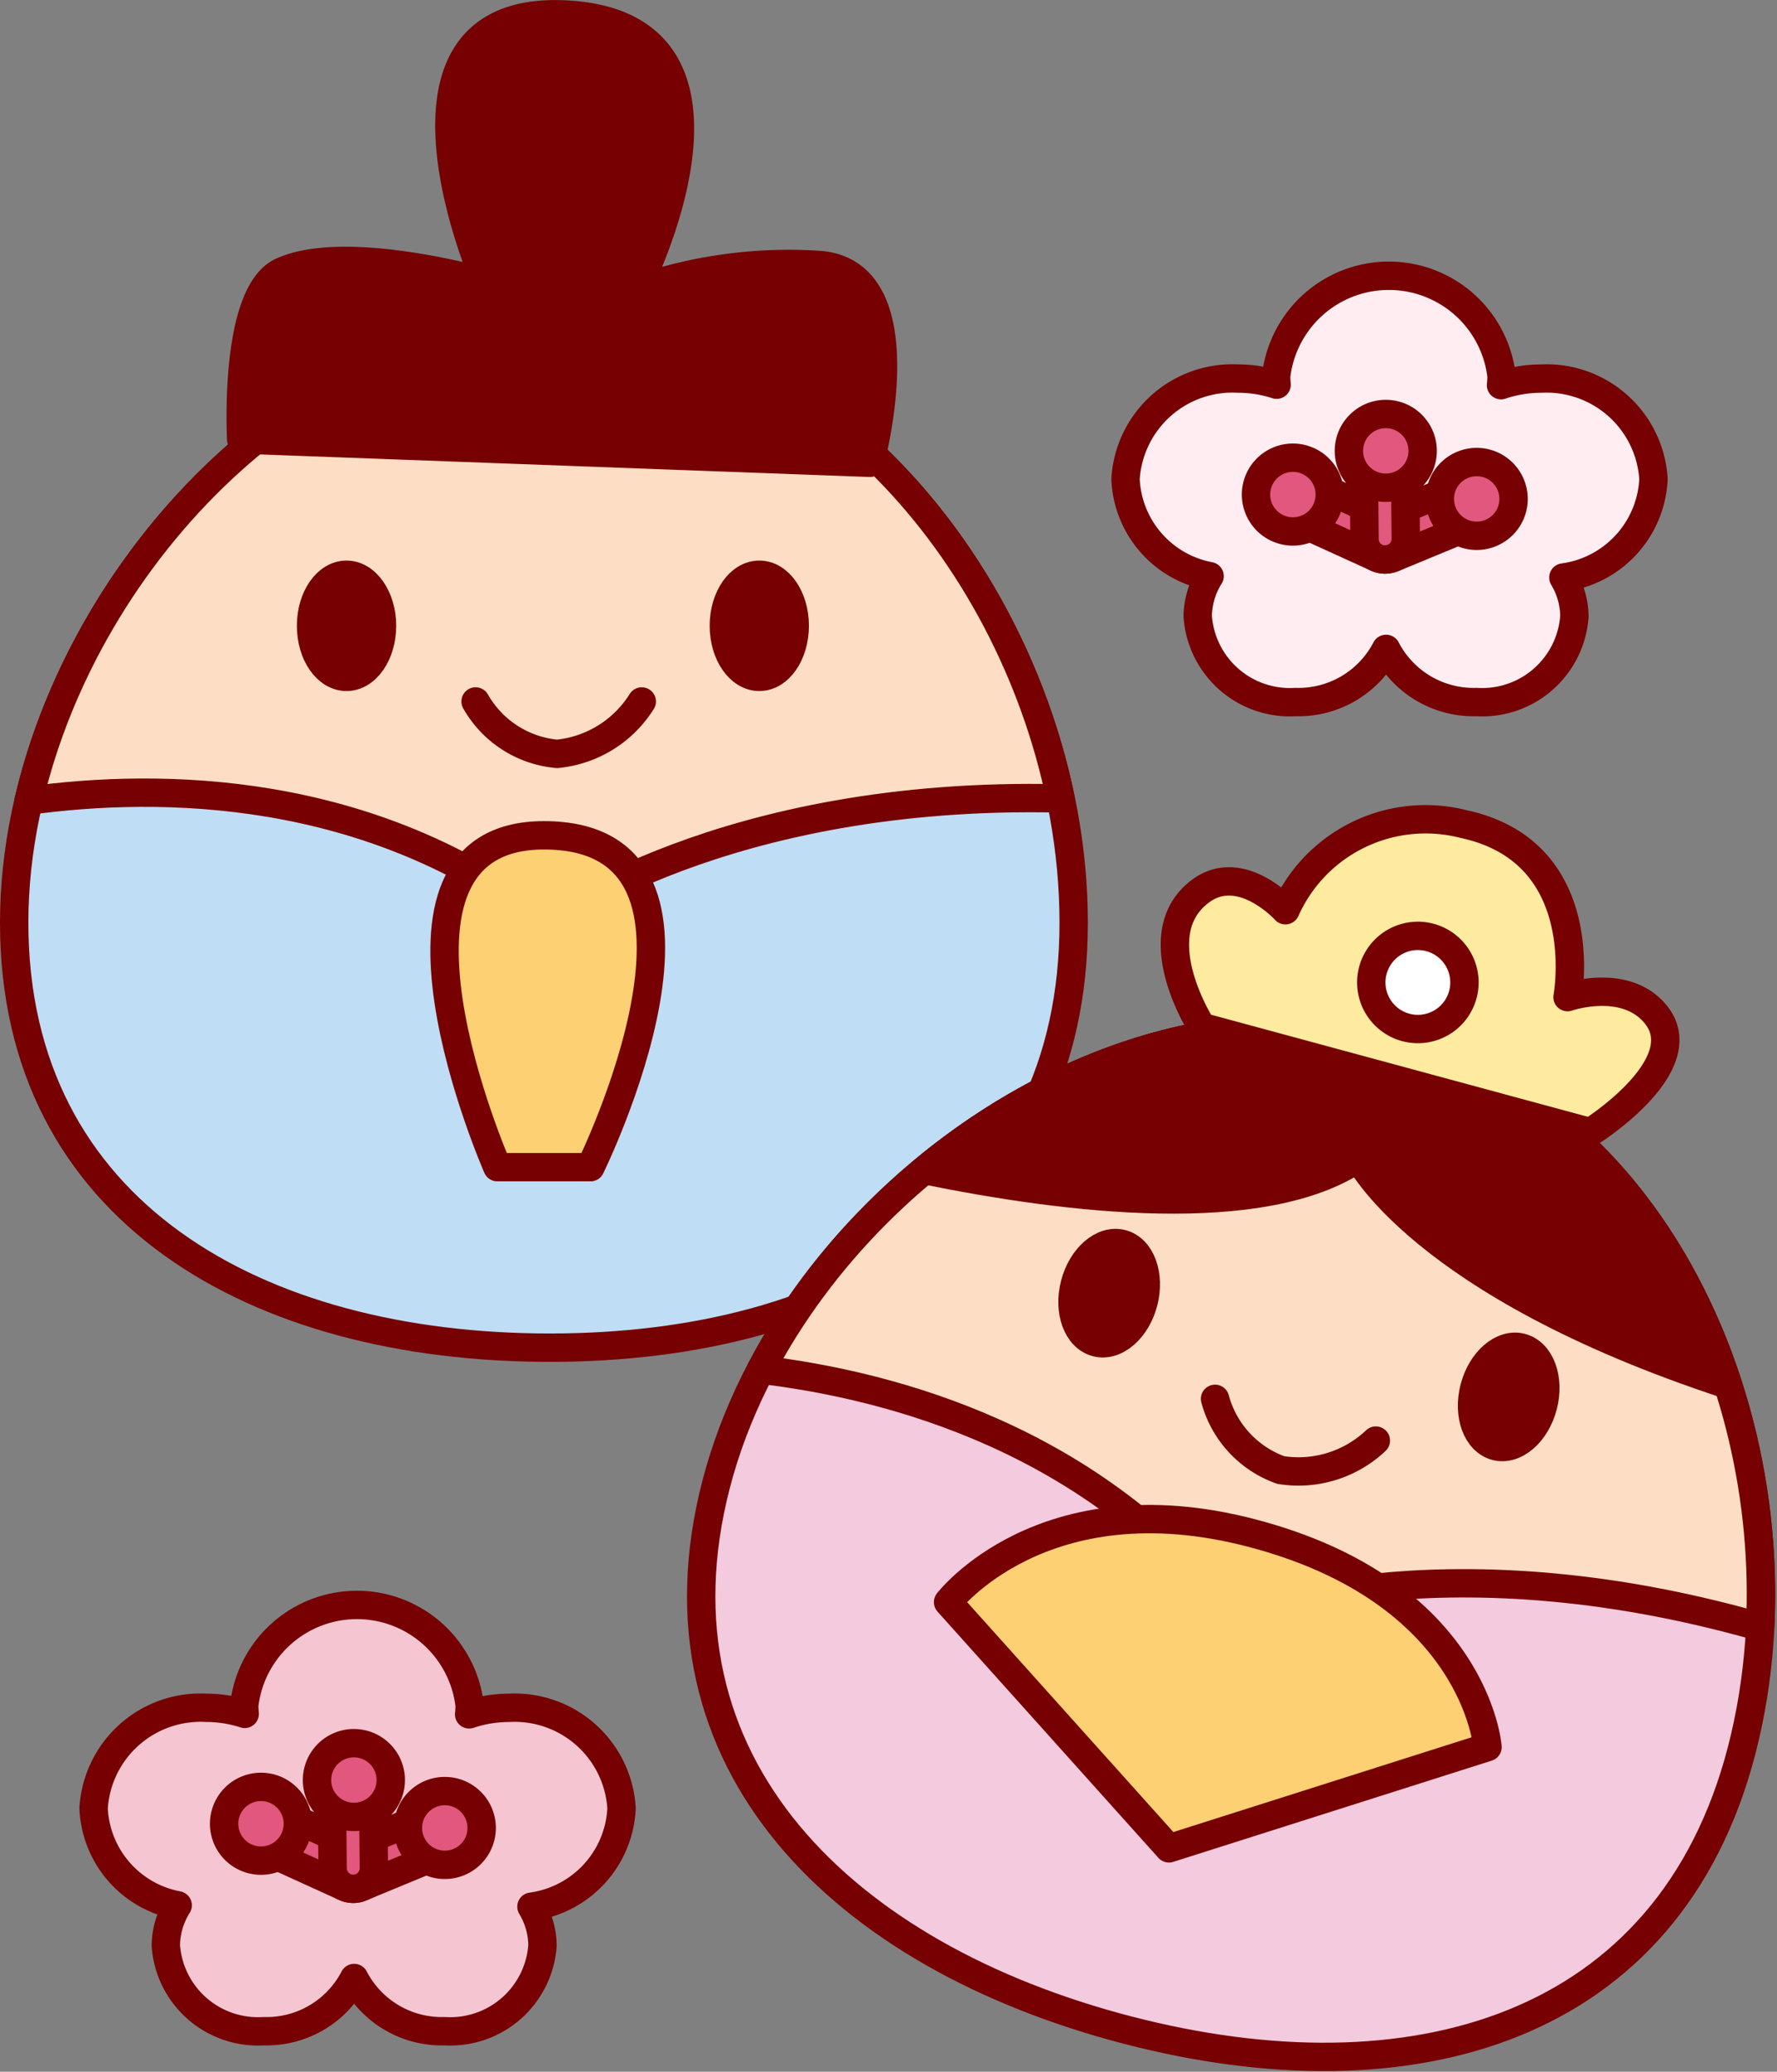
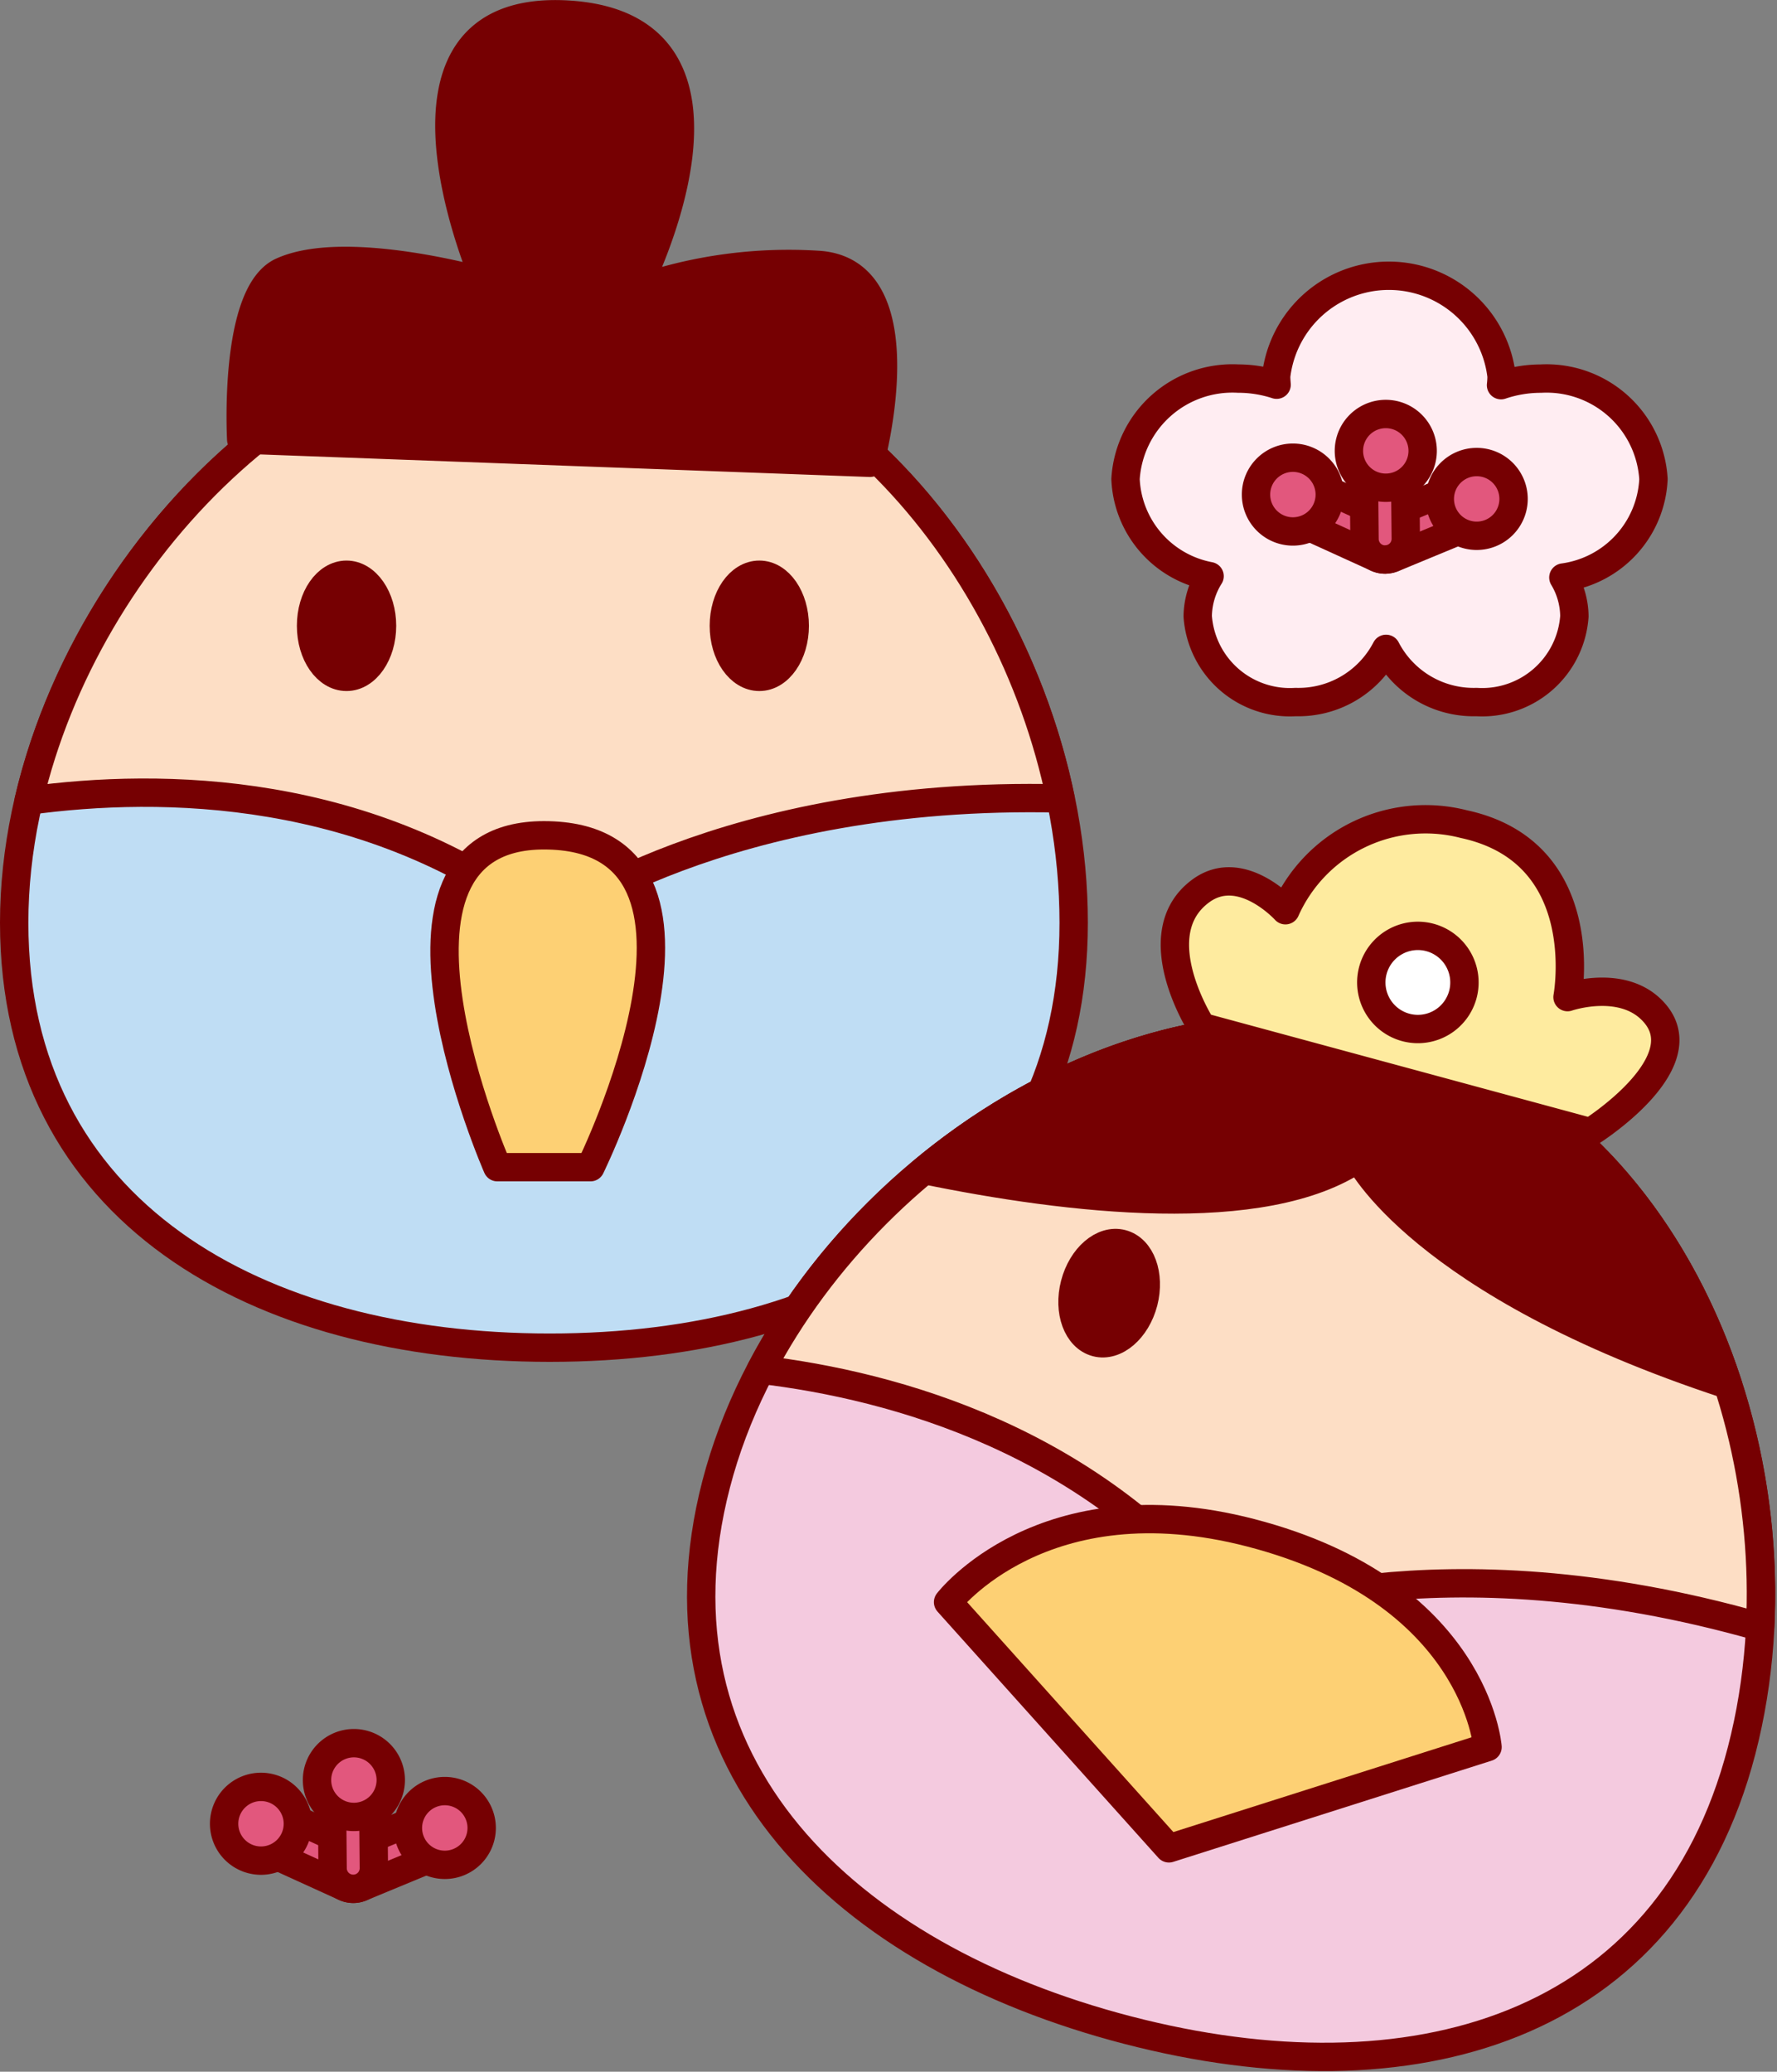
<svg xmlns="http://www.w3.org/2000/svg" width="62.647" height="73.037" viewBox="0 0 62.647 73.037">
  <rect x="0" y="0" width="62.647" height="73.037" fill="#808080" stroke="none" />
  <g transform="translate(-506.14 -19.911)">
    <path d="M543.992,52.44c0,10.2-8.156,14.982-18.471,14.982S506.64,62.641,506.64,52.44,515.617,31.3,525.93,31.3,543.992,42.239,543.992,52.44Z" fill="#bfddf4" stroke="#760002" stroke-linecap="round" stroke-linejoin="round" stroke-miterlimit="10" stroke-width="1" />
    <path d="M543.527,48.059c-1.8-8.721-8.754-16.758-17.6-16.758-8.867,0-16.741,8.086-18.775,16.836,4.655-.635,12.033-.566,18.312,4.3C525.467,52.44,531.6,47.773,543.527,48.059Z" fill="#fddec5" stroke="#760002" stroke-linecap="round" stroke-linejoin="round" stroke-miterlimit="10" stroke-width="1" />
    <path d="M514.644,35.406l22.165.821s1.846-6.773-1.847-6.978a16.342,16.342,0,0,0-6.39.877s4.747-9.292-2.434-9.7-2.874,9.44-2.874,9.44-4.926-1.408-7.183-.382C514.357,30.265,514.644,35.406,514.644,35.406Z" fill="#760002" stroke="#760002" stroke-linecap="round" stroke-linejoin="round" stroke-miterlimit="10" stroke-width="1" />
    <path d="M519.608,41.973c0,.992-.56,1.8-1.252,1.8s-1.25-.8-1.25-1.8.56-1.8,1.25-1.8S519.608,40.981,519.608,41.973Z" fill="#760002" stroke="#760002" stroke-linecap="round" stroke-linejoin="round" stroke-width="1" />
    <path d="M534.158,41.973c0,.992-.558,1.8-1.248,1.8s-1.251-.8-1.251-1.8.56-1.8,1.251-1.8S534.158,40.981,534.158,41.973Z" fill="#760002" stroke="#760002" stroke-linecap="round" stroke-linejoin="round" stroke-width="1" />
-     <path d="M522.907,44.641a3.676,3.676,0,0,0,2.873,1.847,3.969,3.969,0,0,0,2.984-1.847" fill="none" stroke="#760002" stroke-linecap="round" stroke-linejoin="round" stroke-miterlimit="10" stroke-width="1" />
    <path d="M523.674,61.059h3.283s5.75-11.7-1.642-11.7C518.543,49.362,523.674,61.059,523.674,61.059Z" fill="#fdd074" stroke="#760002" stroke-linecap="round" stroke-linejoin="round" stroke-miterlimit="10" stroke-width="1" />
    <path d="M567.54,81.624c-2.564,9.874-11.661,12.45-21.644,9.857s-17.073-9.374-14.508-19.247,14-18.2,23.986-15.611S570.1,71.751,567.54,81.624Z" fill="#f4cadf" stroke="#760002" stroke-linecap="round" stroke-linejoin="round" stroke-miterlimit="10" stroke-width="1" />
    <path d="M568.192,77.267c.446-8.894-4.26-18.421-12.818-20.644-8.583-2.228-18.236,3.618-22.406,11.576,4.666.555,11.788,2.476,16.642,8.767C549.61,76.966,556.717,73.991,568.192,77.267Z" fill="#fddec5" stroke="#760002" stroke-linecap="round" stroke-linejoin="round" stroke-miterlimit="10" stroke-width="1" />
    <path d="M546.454,65.815c-.25.959-.993,1.6-1.663,1.423s-1.008-1.093-.759-2.053.992-1.6,1.662-1.423S546.7,64.854,546.454,65.815Z" fill="#760002" stroke="#760002" stroke-linecap="round" stroke-linejoin="round" stroke-width="1" />
-     <path d="M560.538,69.472c-.249.96-.994,1.6-1.662,1.424s-1.008-1.092-.759-2.053.992-1.6,1.661-1.423S560.788,68.512,560.538,69.472Z" fill="#760002" stroke="#760002" stroke-linecap="round" stroke-linejoin="round" stroke-width="1" />
-     <path d="M548.976,69.226a3.676,3.676,0,0,0,2.317,2.51,3.966,3.966,0,0,0,3.351-1.038" fill="none" stroke="#760002" stroke-linecap="round" stroke-linejoin="round" stroke-miterlimit="10" stroke-width="1" />
    <path d="M555.374,56.623c-5.719-1.485-11.911.618-16.644,4.537,5.047,1.038,11.967,1.861,15.309-.43,0,0,2.128,4.429,13.018,8C565.2,62.986,561.168,58.128,555.374,56.623Z" fill="#760002" stroke="#760002" stroke-linecap="round" stroke-linejoin="round" stroke-miterlimit="10" stroke-width="1" />
    <path d="M548.509,56.113l13.7,3.712s3.765-2.358,2.3-4.155c-1.071-1.31-3.107-.607-3.107-.607s.958-5.109-3.662-6.1A5.409,5.409,0,0,0,551.457,52s-1.557-1.718-2.975-.687C546.392,52.835,548.509,56.113,548.509,56.113Z" fill="#feeb9f" stroke="#760002" stroke-linecap="round" stroke-linejoin="round" stroke-miterlimit="10" stroke-width="1" />
    <path d="M557.716,54.957a1.642,1.642,0,1,1-1.177-2A1.643,1.643,0,0,1,557.716,54.957Z" fill="#fff" stroke="#760002" stroke-linecap="round" stroke-linejoin="round" stroke-miterlimit="10" stroke-width="1" />
    <path d="M547.35,85.073l-7.786-8.68s3.33-4.351,10.674-2.444c7.941,2.063,8.344,7.554,8.344,7.554Z" fill="#fdd074" stroke="#760002" stroke-linecap="round" stroke-linejoin="round" stroke-miterlimit="10" stroke-width="1" />
    <path d="M564.432,36.8a3.776,3.776,0,0,0-3.974-3.541,4.383,4.383,0,0,0-1.4.231,2.817,2.817,0,0,0,.019-.317,4,4,0,0,0-7.947,0c0,.1.008.2.016.3a4.371,4.371,0,0,0-1.352-.215A3.775,3.775,0,0,0,545.82,36.8a3.639,3.639,0,0,0,2.963,3.423,2.716,2.716,0,0,0-.418,1.415,3.257,3.257,0,0,0,3.45,3.023,3.481,3.481,0,0,0,3.19-1.875,3.476,3.476,0,0,0,3.188,1.875,3.258,3.258,0,0,0,3.451-3.023,2.7,2.7,0,0,0-.388-1.367A3.674,3.674,0,0,0,564.432,36.8Z" fill="#ffedf2" stroke="#760002" stroke-linecap="round" stroke-linejoin="round" stroke-miterlimit="10" stroke-width="1" />
    <path d="M554.973,39.638a.716.716,0,0,1-.3-.065l-2.749-1.252a.727.727,0,1,1,.6-1.323l2.462,1.121,2.5-1.036a.728.728,0,0,1,.558,1.344l-2.794,1.156A.725.725,0,0,1,554.973,39.638Z" fill="#e2577d" stroke="#760002" stroke-linecap="round" stroke-linejoin="round" stroke-width="1" />
    <path d="M554.973,39.638a.728.728,0,0,1-.728-.72l-.025-2.652a.727.727,0,0,1,.72-.735h.007a.726.726,0,0,1,.727.721L555.7,38.9a.726.726,0,0,1-.721.734Z" fill="#e2577d" stroke="#760002" stroke-linecap="round" stroke-linejoin="round" stroke-width="1" />
    <path d="M556.295,35.806a1.3,1.3,0,1,1-1.3-1.3A1.3,1.3,0,0,1,556.295,35.806Z" fill="#e2577d" stroke="#760002" stroke-linecap="round" stroke-linejoin="round" stroke-width="1" />
    <path d="M553.02,37.347a1.3,1.3,0,1,1-1.3-1.3A1.3,1.3,0,0,1,553.02,37.347Z" fill="#e2577d" stroke="#760002" stroke-linecap="round" stroke-linejoin="round" stroke-width="1" />
    <path d="M559.5,37.5a1.3,1.3,0,1,1-1.3-1.3A1.3,1.3,0,0,1,559.5,37.5Z" fill="#e2577d" stroke="#760002" stroke-linecap="round" stroke-linejoin="round" stroke-width="1" />
-     <path d="M528.052,83.66a3.775,3.775,0,0,0-3.973-3.541,4.427,4.427,0,0,0-1.4.229c.01-.1.018-.209.018-.316a4,4,0,0,0-7.947,0c0,.1.008.2.016.3a4.4,4.4,0,0,0-1.352-.214,3.776,3.776,0,0,0-3.974,3.541,3.638,3.638,0,0,0,2.964,3.422,2.711,2.711,0,0,0-.418,1.416,3.256,3.256,0,0,0,3.45,3.022,3.481,3.481,0,0,0,3.19-1.875,3.478,3.478,0,0,0,3.188,1.875,3.258,3.258,0,0,0,3.451-3.022,2.7,2.7,0,0,0-.389-1.368A3.671,3.671,0,0,0,528.052,83.66Z" fill="#f5c6d2" stroke="#760002" stroke-linecap="round" stroke-linejoin="round" stroke-miterlimit="10" stroke-width="1" />
    <path d="M518.594,86.5a.736.736,0,0,1-.3-.065l-2.749-1.252a.727.727,0,0,1,.6-1.324l2.462,1.121,2.5-1.036a.727.727,0,1,1,.557,1.344l-2.793,1.156A.708.708,0,0,1,518.594,86.5Z" fill="#e2577d" stroke="#760002" stroke-linecap="round" stroke-linejoin="round" stroke-width="1" />
    <path d="M518.594,86.5a.727.727,0,0,1-.728-.721l-.024-2.653a.727.727,0,0,1,.72-.733h.006a.727.727,0,0,1,.728.72l.024,2.653a.726.726,0,0,1-.72.734Z" fill="#e2577d" stroke="#760002" stroke-linecap="round" stroke-linejoin="round" stroke-width="1" />
    <path d="M519.916,82.665a1.3,1.3,0,1,1-1.3-1.3A1.3,1.3,0,0,1,519.916,82.665Z" fill="#e2577d" stroke="#760002" stroke-linecap="round" stroke-linejoin="round" stroke-width="1" />
    <path d="M516.641,84.206a1.3,1.3,0,1,1-1.3-1.3A1.3,1.3,0,0,1,516.641,84.206Z" fill="#e2577d" stroke="#760002" stroke-linecap="round" stroke-linejoin="round" stroke-width="1" />
    <path d="M523.121,84.354a1.3,1.3,0,1,1-1.3-1.3A1.3,1.3,0,0,1,523.121,84.354Z" fill="#e2577d" stroke="#760002" stroke-linecap="round" stroke-linejoin="round" stroke-width="1" />
  </g>
</svg>